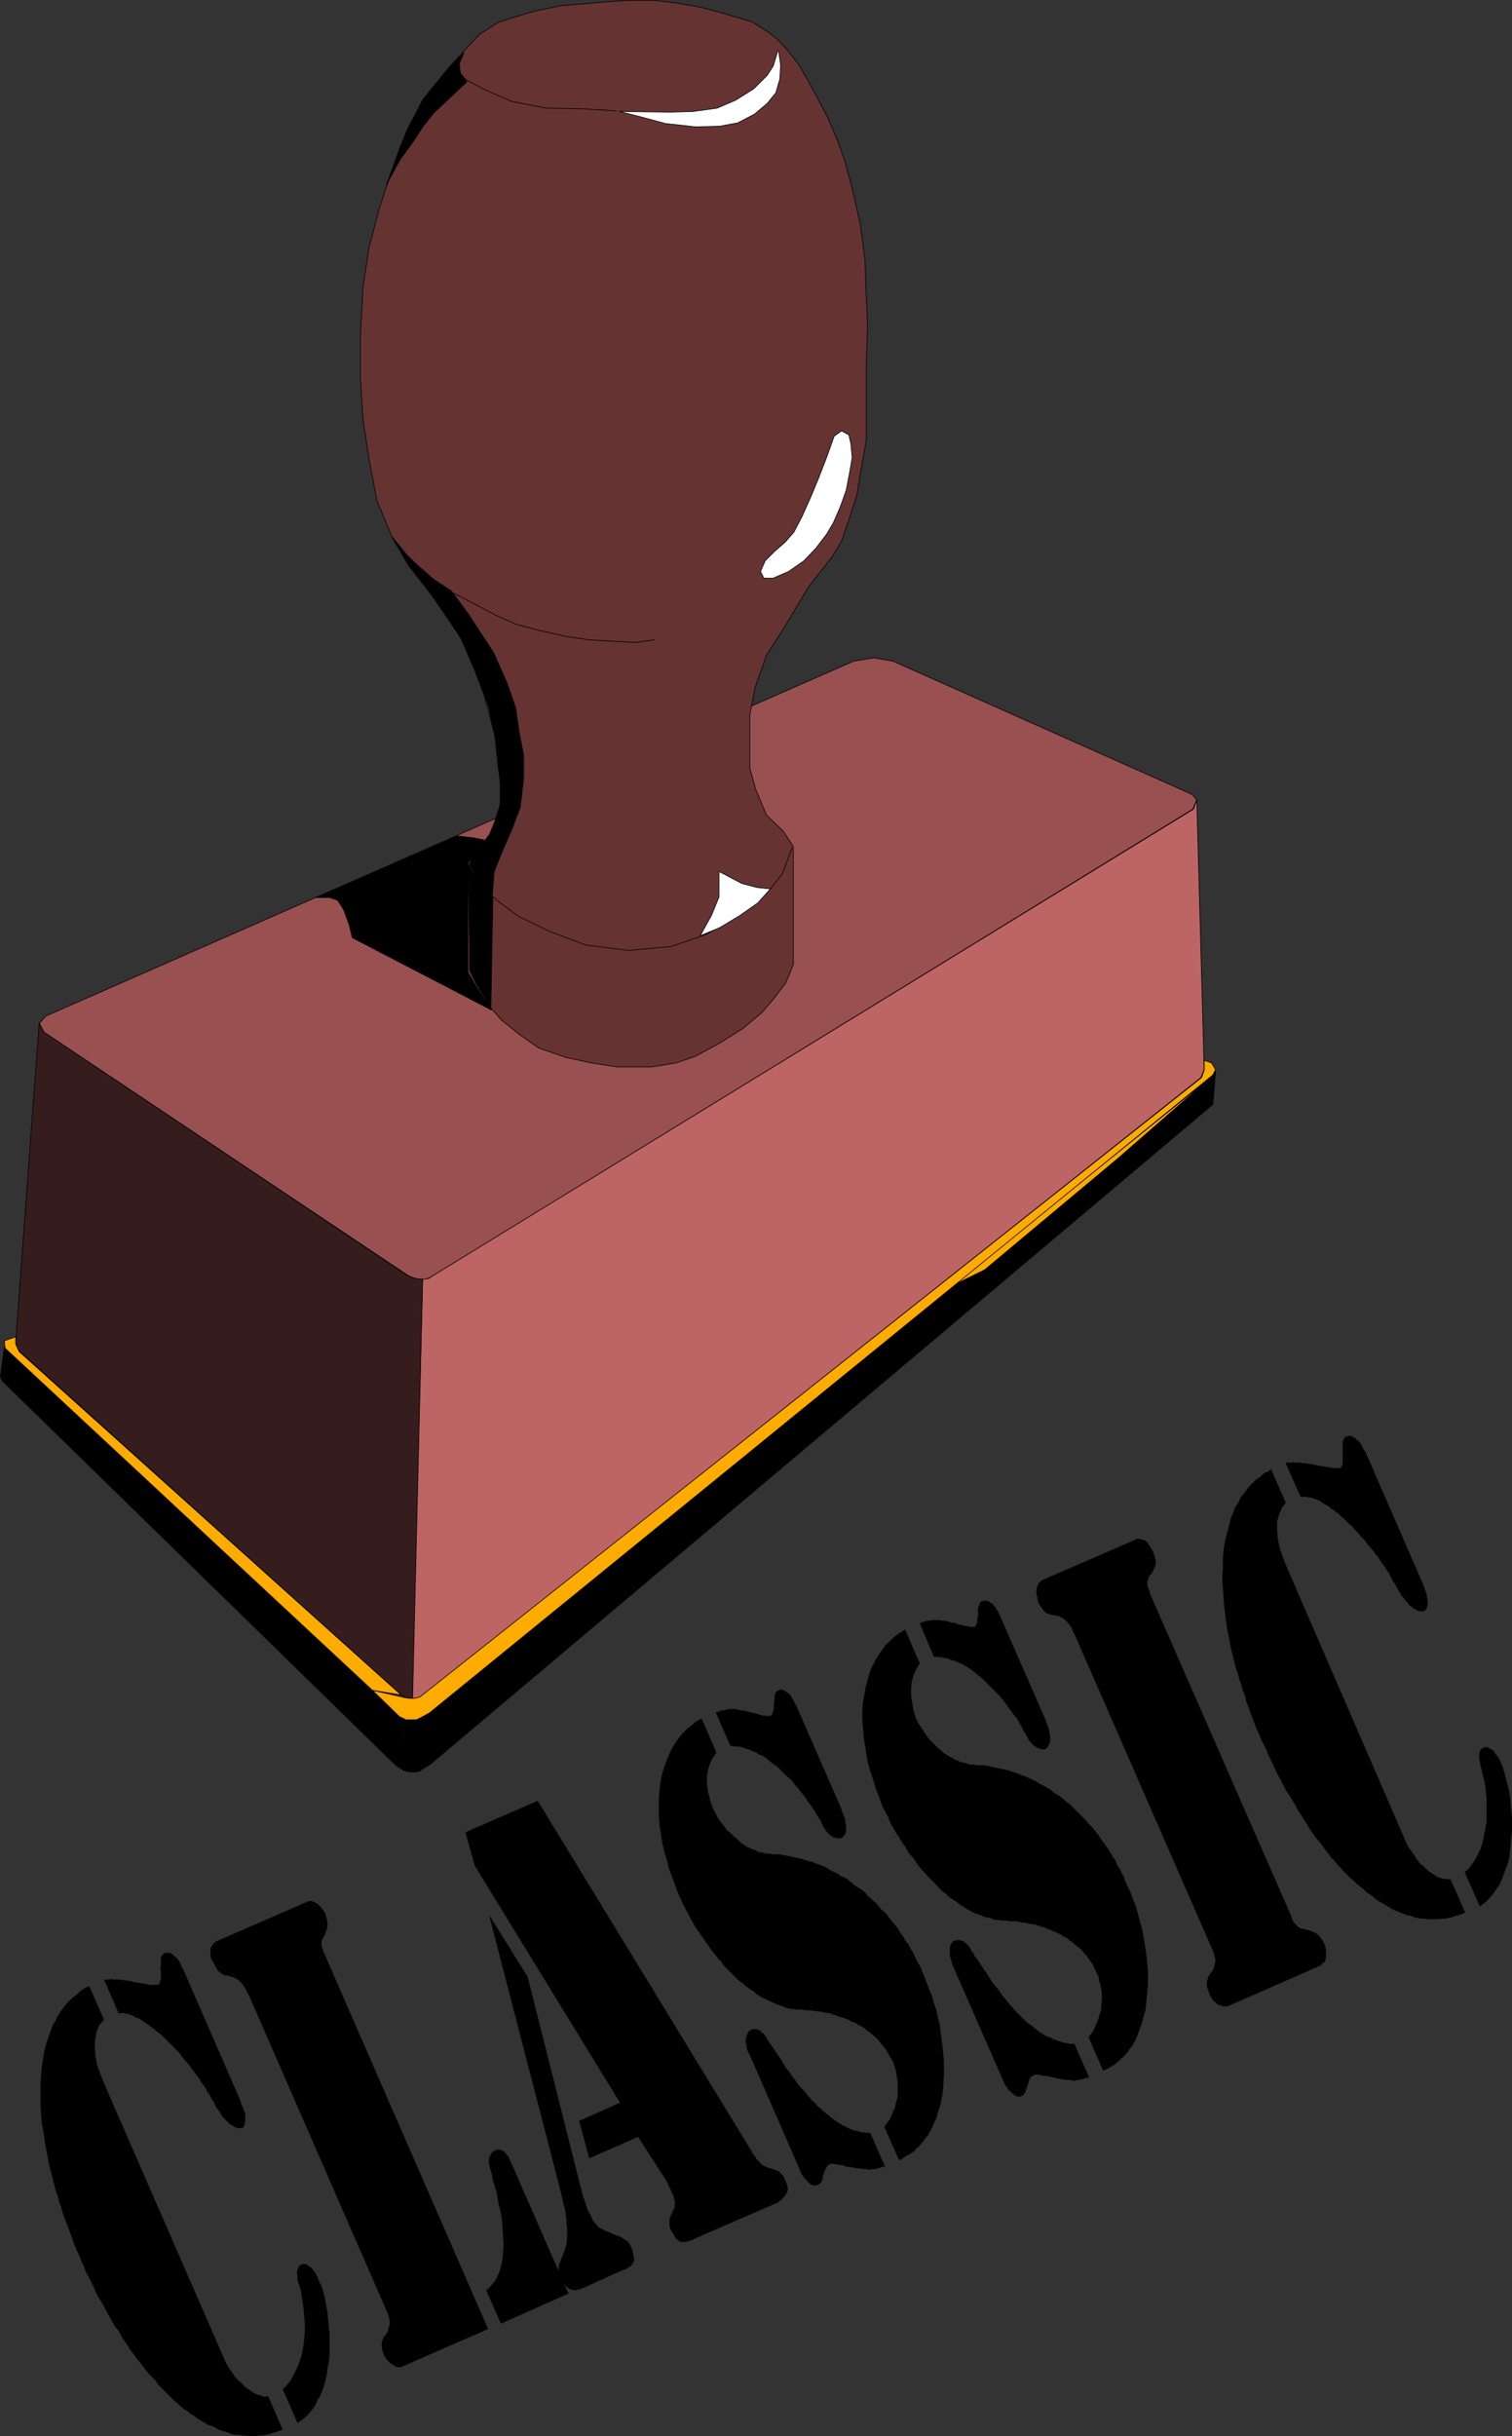
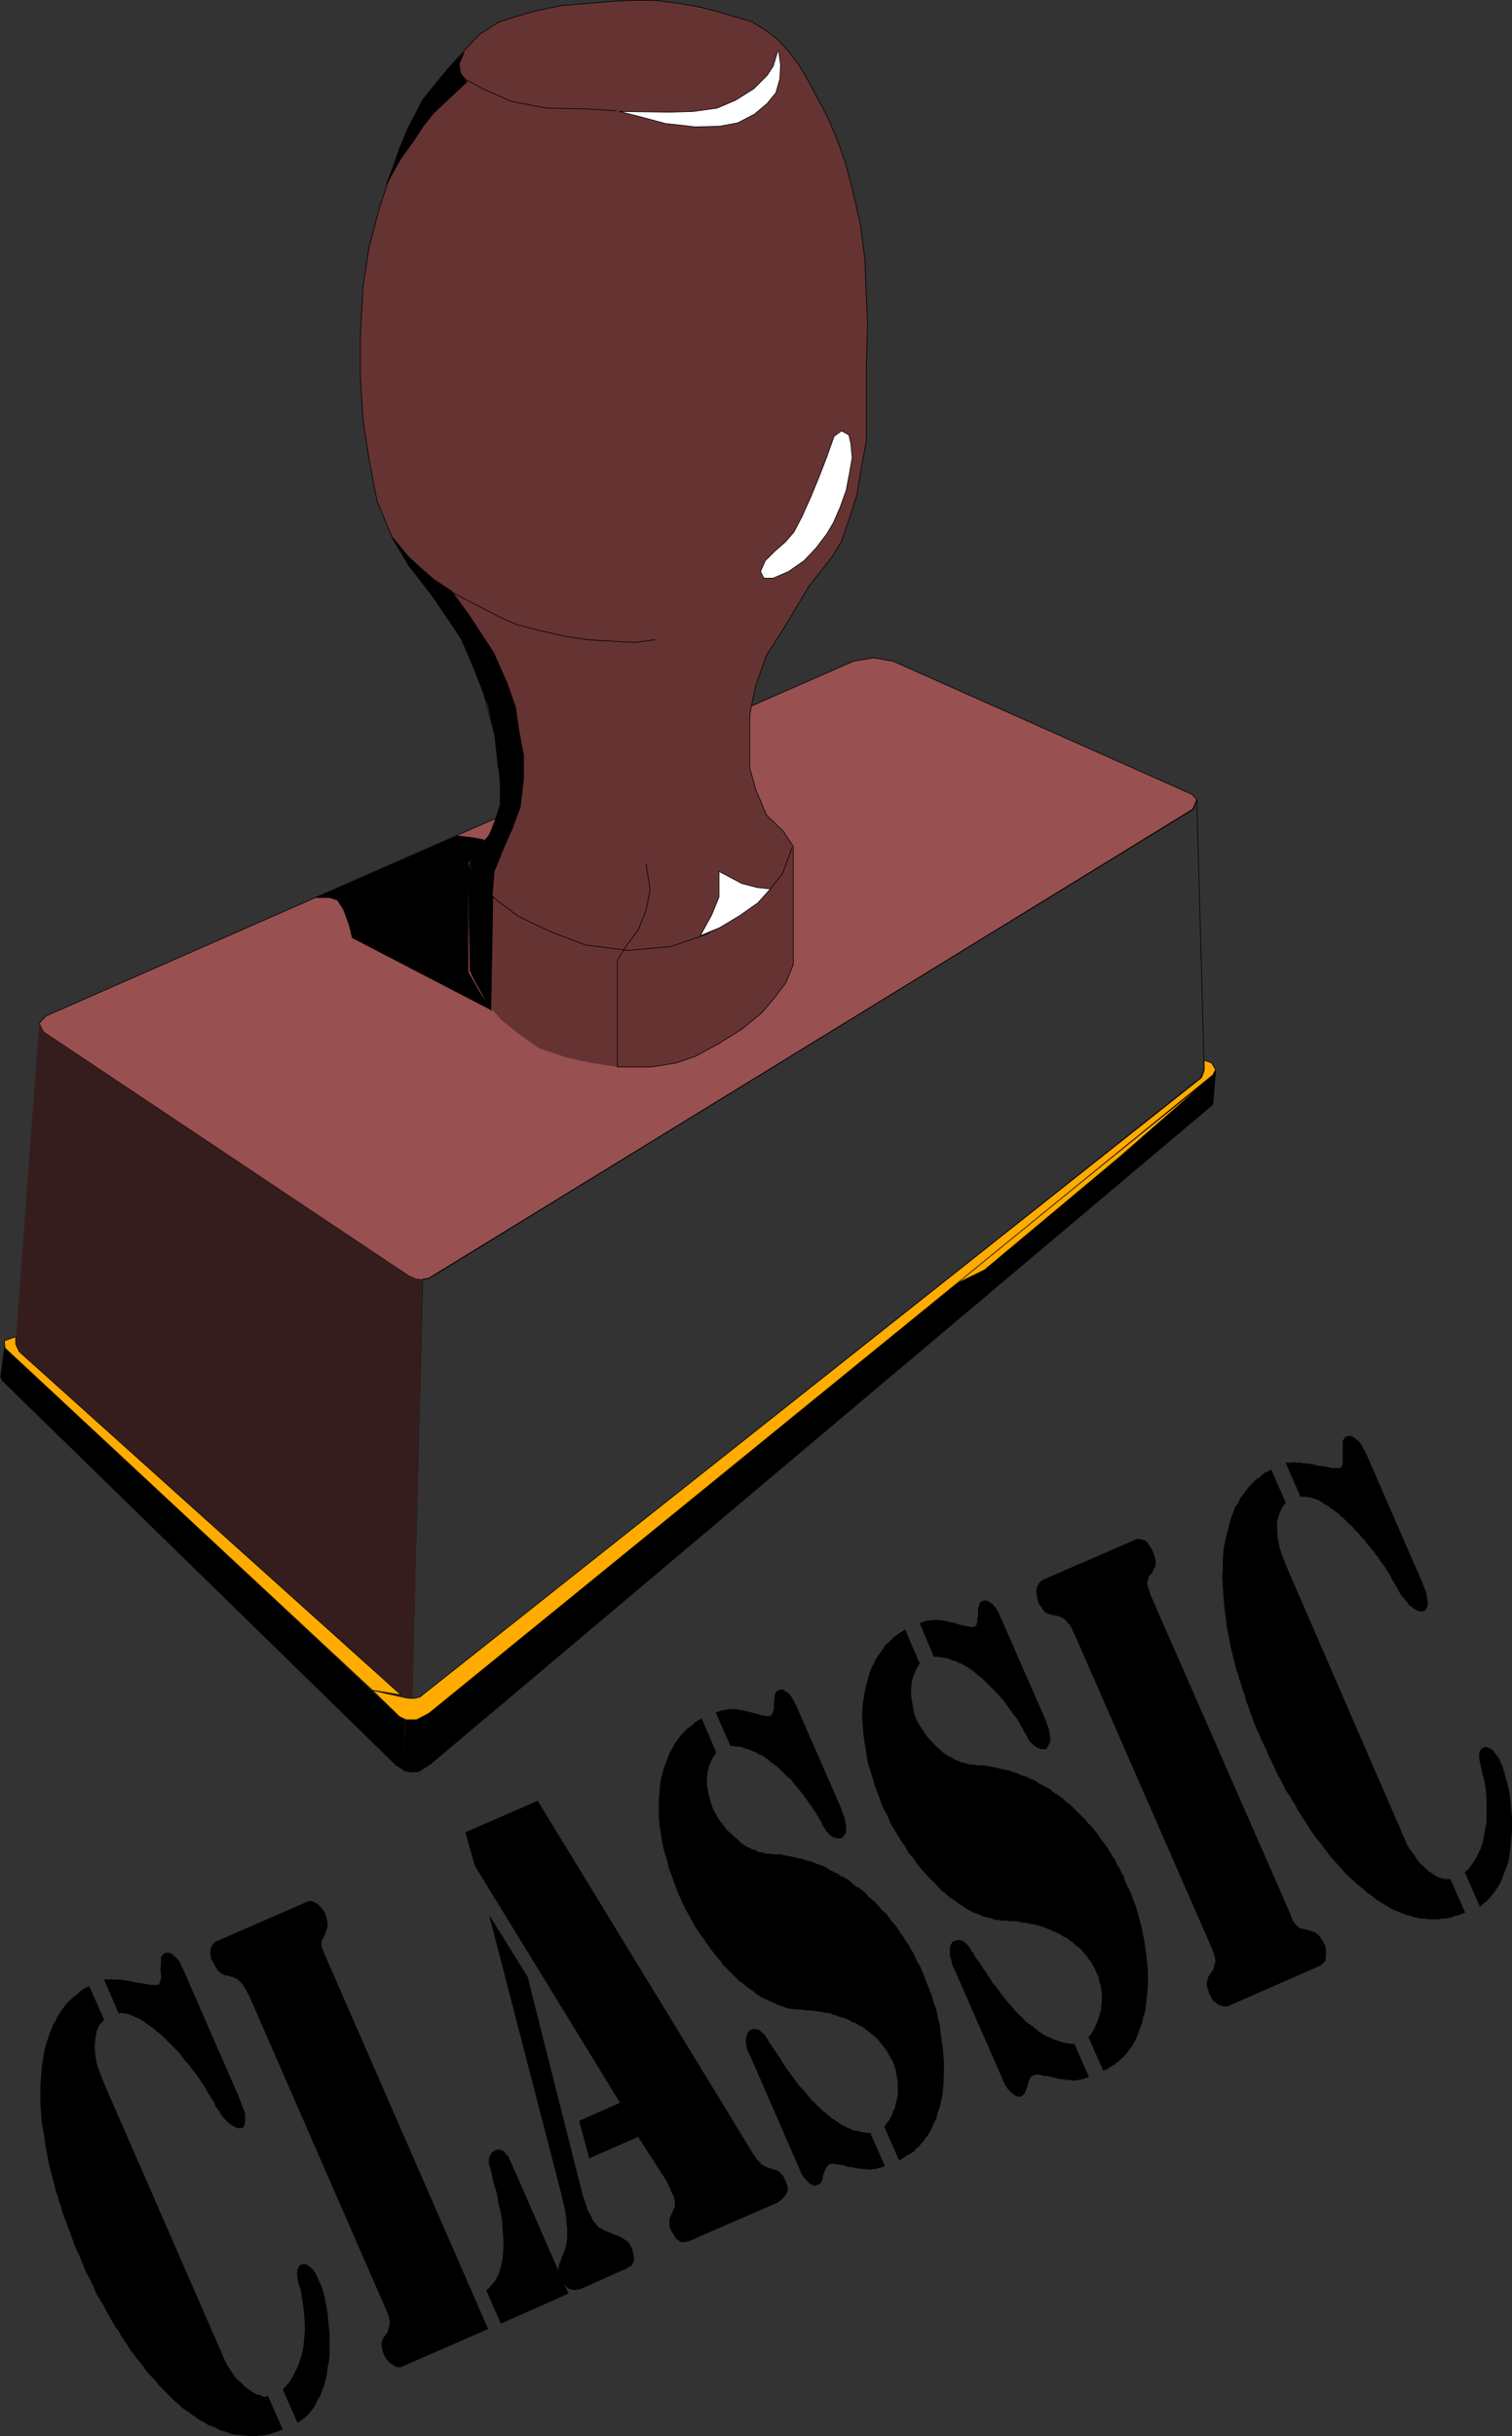
<svg xmlns="http://www.w3.org/2000/svg" xmlns:ns1="http://sodipodi.sourceforge.net/DTD/sodipodi-0.dtd" xmlns:ns2="http://www.inkscape.org/namespaces/inkscape" version="1.0" width="96.591mm" height="155.562mm" id="svg52" ns1:docname="Classic.wmf">
  <rect width="100%" height="100%" fill="#333333" stroke="none" />
  <ns1:namedview id="namedview52" pagecolor="#ffffff" bordercolor="#000000" borderopacity="0.25" ns2:showpageshadow="2" ns2:pageopacity="0.0" ns2:pagecheckerboard="0" ns2:deskcolor="#d1d1d1" ns2:document-units="mm" />
  <defs id="defs1">
    <pattern id="WMFhbasepattern" patternUnits="userSpaceOnUse" width="6" height="6" x="0" y="0" />
  </defs>
  <path style="fill:#995050;fill-opacity:1;fill-rule:evenodd;stroke:none" d="m 206.083,159.571 4.847,-0.808 4.686,0.808 72.222,32.157 1.131,1.293 -0.969,2.262 -183.382,112.629 -1.293,0.646 -1.293,0.323 -1.454,-0.162 -1.939,-0.808 -88.056,-58.819 -1.131,-2.101 1.616,-1.778 195.015,-85.643 z" id="path1" />
  <path style="fill:none;stroke:#000000;stroke-width:0.162px;stroke-linecap:round;stroke-linejoin:round;stroke-miterlimit:4;stroke-dasharray:none;stroke-opacity:1" d="m 206.083,159.571 4.847,-0.808 4.686,0.808 72.222,32.157 1.131,1.293 -0.969,2.262 -183.382,112.629 -1.293,0.646 -1.293,0.323 -1.454,-0.162 -1.939,-0.808 -88.056,-58.819 -1.131,-2.101 1.616,-1.778 195.015,-85.643 v 0" id="path2" />
  <path style="fill:#663333;fill-opacity:1;fill-rule:evenodd;stroke:none" d="m 120.289,185.264 -0.808,-7.756 -3.393,-12.766 -3.878,-9.211 -5.655,-8.888 -7.917,-10.18 -3.878,-6.625 -3.716,-8.888 -1.939,-10.18 -1.454,-9.534 -0.646,-10.342 v -9.534 l 0.646,-12.119 1.454,-9.534 2.424,-9.211 2.908,-8.888 3.878,-10.342 3.878,-7.272 5.978,-7.433 4.524,-5.009 3.07,-3.232 4.524,-2.909 3.393,-1.131 5.493,-1.616 6.301,-1.293 5.817,-0.485 5.493,-0.485 5.493,-0.323 h 5.655 l 5.332,0.646 5.655,0.97 4.362,1.131 4.362,1.293 3.878,1.131 3.393,2.101 2.747,2.101 2.424,2.585 2.747,3.555 2.1,3.555 2.1,3.878 2.908,5.494 2.424,5.817 1.777,5.009 1.616,6.14 1.939,8.564 1.131,8.564 0.323,8.888 0.323,6.625 -0.323,10.342 v 10.988 6.948 l -1.293,7.11 -0.969,5.979 -1.939,5.979 -1.777,5.171 -2.262,3.717 -2.262,2.909 -3.231,4.04 -6.301,10.503 -4.039,6.302 -2.747,7.756 -1.293,6.625 v 6.302 6.625 l 1.454,5.171 2.585,6.14 4.039,3.878 2.424,3.717 v 28.44 l -1.777,4.363 -3.07,4.04 -2.747,3.232 -4.686,3.878 -5.655,3.555 -5.655,3.07 -4.686,1.616 -5.978,0.97 h -8.24 l -6.301,-0.97 -5.978,-1.293 -6.624,-2.262 -4.847,-3.393 -4.201,-3.393 -3.878,-4.363 -2.585,-5.009 -1.293,-2.585 v -25.693 l 2.424,-3.878 2.585,-3.393 1.939,-4.848 0.969,-5.009 z" id="path3" />
-   <path style="fill:none;stroke:#000000;stroke-width:0.162px;stroke-linecap:round;stroke-linejoin:round;stroke-miterlimit:4;stroke-dasharray:none;stroke-opacity:1" d="m 120.289,185.264 -0.808,-7.756 -3.393,-12.766 -3.878,-9.211 -5.655,-8.888 -7.917,-10.18 -3.878,-6.625 -3.716,-8.888 -1.939,-10.18 -1.454,-9.534 -0.646,-10.342 v -9.534 l 0.646,-12.119 1.454,-9.534 2.424,-9.211 2.908,-8.888 3.878,-10.342 3.878,-7.272 5.978,-7.433 4.524,-5.009 3.07,-3.232 4.524,-2.909 3.393,-1.131 5.493,-1.616 6.301,-1.293 5.817,-0.485 5.493,-0.485 5.493,-0.323 h 5.655 l 5.332,0.646 5.655,0.97 4.362,1.131 4.362,1.293 3.878,1.131 3.393,2.101 2.747,2.101 2.424,2.585 2.747,3.555 2.1,3.555 2.1,3.878 2.908,5.494 2.424,5.817 1.777,5.009 1.616,6.14 1.939,8.564 1.131,8.564 0.323,8.888 0.323,6.625 -0.323,10.342 v 10.988 6.948 l -1.293,7.11 -0.969,5.979 -1.939,5.979 -1.777,5.171 -2.262,3.717 -2.262,2.909 -3.231,4.04 -6.301,10.503 -4.039,6.302 -2.747,7.756 -1.293,6.625 v 6.302 6.625 l 1.454,5.171 2.585,6.14 4.039,3.878 2.424,3.717 v 28.44 l -1.777,4.363 -3.07,4.04 -2.747,3.232 -4.686,3.878 -5.655,3.555 -5.655,3.07 -4.686,1.616 -5.978,0.97 h -8.24 l -6.301,-0.97 -5.978,-1.293 -6.624,-2.262 -4.847,-3.393 -4.201,-3.393 -3.878,-4.363 -2.585,-5.009 -1.293,-2.585 v -25.693 l 2.424,-3.878 2.585,-3.393 1.939,-4.848 0.969,-5.009 -0.969,-6.14 v 0" id="path4" />
-   <path style="fill:#bd6464;fill-opacity:1;fill-rule:evenodd;stroke:none" d="m 102.032,308.72 1.454,-0.162 0.969,-0.646 183.705,-112.629 0.808,-2.262 1.777,65.121 -0.808,1.939 -187.744,148.987 -1.293,0.808 -1.454,0.162 2.585,-101.156 v 0 z" id="path5" />
+   <path style="fill:none;stroke:#000000;stroke-width:0.162px;stroke-linecap:round;stroke-linejoin:round;stroke-miterlimit:4;stroke-dasharray:none;stroke-opacity:1" d="m 120.289,185.264 -0.808,-7.756 -3.393,-12.766 -3.878,-9.211 -5.655,-8.888 -7.917,-10.18 -3.878,-6.625 -3.716,-8.888 -1.939,-10.18 -1.454,-9.534 -0.646,-10.342 v -9.534 l 0.646,-12.119 1.454,-9.534 2.424,-9.211 2.908,-8.888 3.878,-10.342 3.878,-7.272 5.978,-7.433 4.524,-5.009 3.07,-3.232 4.524,-2.909 3.393,-1.131 5.493,-1.616 6.301,-1.293 5.817,-0.485 5.493,-0.485 5.493,-0.323 h 5.655 l 5.332,0.646 5.655,0.97 4.362,1.131 4.362,1.293 3.878,1.131 3.393,2.101 2.747,2.101 2.424,2.585 2.747,3.555 2.1,3.555 2.1,3.878 2.908,5.494 2.424,5.817 1.777,5.009 1.616,6.14 1.939,8.564 1.131,8.564 0.323,8.888 0.323,6.625 -0.323,10.342 v 10.988 6.948 l -1.293,7.11 -0.969,5.979 -1.939,5.979 -1.777,5.171 -2.262,3.717 -2.262,2.909 -3.231,4.04 -6.301,10.503 -4.039,6.302 -2.747,7.756 -1.293,6.625 v 6.302 6.625 l 1.454,5.171 2.585,6.14 4.039,3.878 2.424,3.717 v 28.44 l -1.777,4.363 -3.07,4.04 -2.747,3.232 -4.686,3.878 -5.655,3.555 -5.655,3.07 -4.686,1.616 -5.978,0.97 h -8.24 v -25.693 l 2.424,-3.878 2.585,-3.393 1.939,-4.848 0.969,-5.009 -0.969,-6.14 v 0" id="path4" />
  <path style="fill:none;stroke:#000000;stroke-width:0.162px;stroke-linecap:round;stroke-linejoin:round;stroke-miterlimit:4;stroke-dasharray:none;stroke-opacity:1" d="m 102.032,308.72 1.454,-0.162 0.969,-0.646 183.705,-112.629 0.808,-2.262 1.777,65.121 -0.808,1.939 -187.744,148.987 -1.293,0.808 -1.454,0.162 2.585,-101.156 v 0" id="path6" />
  <path style="fill:#361d1d;fill-opacity:1;fill-rule:evenodd;stroke:none" d="m 9.452,246.83 1.131,2.262 87.894,58.819 1.939,0.646 1.616,0.162 -2.424,101.156 -1.454,-0.162 -1.293,-0.646 -92.58,-83.381 -0.485,-1.778 5.655,-76.917 v 0 z" id="path7" />
-   <path style="fill:none;stroke:#000000;stroke-width:0.162px;stroke-linecap:round;stroke-linejoin:round;stroke-miterlimit:4;stroke-dasharray:none;stroke-opacity:1" d="m 9.452,246.83 1.131,2.262 87.894,58.819 1.939,0.646 1.616,0.162 -2.424,101.156 -1.454,-0.162 -1.293,-0.646 -92.58,-83.381 -0.485,-1.778 5.655,-76.917 v 0" id="path8" />
  <path style="fill:#000000;fill-opacity:1;fill-rule:evenodd;stroke:none" d="m 97.508,427.328 0.323,-12.443 -1.131,-0.323 -95.65,-89.521 -0.969,7.272 0.485,0.97 95.165,92.915 1.131,0.646 0.646,0.485 z" id="path9" />
-   <path style="fill:none;stroke:#000000;stroke-width:0.162px;stroke-linecap:round;stroke-linejoin:round;stroke-miterlimit:4;stroke-dasharray:none;stroke-opacity:1" d="m 97.508,427.328 0.323,-12.443 -1.131,-0.323 -95.65,-89.521 -0.969,7.272 0.485,0.97 95.165,92.915 1.131,0.646 0.646,0.485 v 0" id="path10" />
  <path style="fill:#000000;fill-opacity:1;fill-rule:evenodd;stroke:none" d="m 97.508,427.328 1.454,0.323 h 1.131 l 1.131,-0.162 0.969,-0.646 1.777,-1.131 188.875,-159.167 0.646,-8.08 -0.646,0.808 -189.36,154.158 -1.777,1.131 -0.969,0.323 -1.131,0.162 -1.616,-0.162 -0.485,12.443 z" id="path11" />
  <path style="fill:none;stroke:#000000;stroke-width:0.162px;stroke-linecap:round;stroke-linejoin:round;stroke-miterlimit:4;stroke-dasharray:none;stroke-opacity:1" d="m 97.508,427.328 1.454,0.323 h 1.131 l 1.131,-0.162 0.969,-0.646 1.777,-1.131 188.875,-159.167 0.646,-8.08 -0.646,0.808 -189.36,154.158 -1.777,1.131 -0.969,0.323 -1.131,0.162 -1.616,-0.162 -0.485,12.443 v 0" id="path12" />
  <path style="fill:#ffab00;fill-opacity:1;fill-rule:evenodd;stroke:none" d="m 230.157,310.174 61.558,-49.608 -21.489,18.745 -32.476,27.147 z" id="path13" />
  <path style="fill:none;stroke:#000000;stroke-width:0.162px;stroke-linecap:round;stroke-linejoin:round;stroke-miterlimit:4;stroke-dasharray:none;stroke-opacity:1" d="m 230.157,310.174 61.558,-49.608 -21.489,18.745 -32.476,27.147 -7.594,3.717 v 0" id="path14" />
  <path style="fill:#ffab00;fill-opacity:1;fill-rule:evenodd;stroke:none" d="m 292.523,256.526 0.969,1.616 -0.646,1.293 -189.199,153.996 -2.1,1.131 -0.969,0.485 h -0.969 -1.616 l -1.616,-0.808 -6.463,-6.302 7.917,1.778 1.131,0.162 h 1.131 l 1.293,-0.323 188.714,-149.472 0.646,-1.778 v -2.424 z" id="path15" />
  <path style="fill:none;stroke:#000000;stroke-width:0.162px;stroke-linecap:round;stroke-linejoin:round;stroke-miterlimit:4;stroke-dasharray:none;stroke-opacity:1" d="m 292.523,256.526 0.969,1.616 -0.646,1.293 -189.199,153.996 -2.1,1.131 -0.969,0.485 h -0.969 -1.616 l -1.616,-0.808 -6.463,-6.302 7.917,1.778 1.131,0.162 h 1.131 l 1.293,-0.323 188.714,-149.472 0.646,-1.778 v -2.424 l 1.777,0.646 v 0" id="path16" />
  <path style="fill:#ffab00;fill-opacity:1;fill-rule:evenodd;stroke:none" d="M 89.914,407.937 1.212,325.364 1.05,323.586 3.797,322.617 v 1.778 l 0.808,1.778 92.257,82.896 -6.948,-1.131 z" id="path17" />
  <path style="fill:none;stroke:#000000;stroke-width:0.162px;stroke-linecap:round;stroke-linejoin:round;stroke-miterlimit:4;stroke-dasharray:none;stroke-opacity:1" d="M 89.914,407.937 1.212,325.364 1.05,323.586 3.797,322.617 v 1.778 l 0.808,1.778 92.257,82.896 -6.948,-1.131 v 0" id="path18" />
  <path style="fill:#ffffff;fill-opacity:1;fill-rule:evenodd;stroke:none" d="m 187.825,12.2 -1.131,3.717 -1.454,2.262 -3.231,3.232 -4.362,2.747 -4.524,1.939 -5.817,0.808 -5.493,0.162 -12.279,-0.162 4.524,1.131 6.624,1.778 7.271,0.808 5.817,-0.162 4.362,-0.808 4.039,-2.101 3.07,-2.585 2.1,-2.585 0.969,-3.393 0.162,-3.393 -0.485,-3.393 v 0 z" id="path19" />
  <path style="fill:none;stroke:#000000;stroke-width:0.162px;stroke-linecap:round;stroke-linejoin:round;stroke-miterlimit:4;stroke-dasharray:none;stroke-opacity:1" d="m 187.825,12.2 -1.131,3.717 -1.454,2.262 -3.231,3.232 -4.362,2.747 -4.524,1.939 -5.817,0.808 -5.493,0.162 -12.279,-0.162 4.524,1.131 6.624,1.778 7.271,0.808 5.817,-0.162 4.362,-0.808 4.039,-2.101 3.07,-2.585 2.1,-2.585 0.969,-3.393 0.162,-3.393 -0.485,-3.393 v 0" id="path20" />
  <path style="fill:none;stroke:#000000;stroke-width:0.162px;stroke-linecap:round;stroke-linejoin:round;stroke-miterlimit:4;stroke-dasharray:none;stroke-opacity:1" d="m 148.725,26.743 -7.917,-0.485 -8.886,-0.162 -8.402,-1.616 -6.624,-2.909 -4.524,-2.424 -1.293,-1.616 -0.162,-2.262 0.808,-2.262" id="path21" />
  <path style="fill:#ffffff;fill-opacity:1;fill-rule:evenodd;stroke:none" d="m 203.174,103.984 -1.777,1.293 -1.777,5.009 -1.939,5.009 -1.939,4.686 -2.1,4.686 -1.939,3.717 -2.1,2.424 -2.585,2.262 -2.262,2.262 -1.131,2.585 0.808,1.616 h 2.262 l 3.716,-1.616 3.716,-2.585 2.908,-3.07 2.585,-3.393 1.616,-2.747 1.616,-3.717 1.454,-4.04 0.808,-4.201 0.646,-3.717 -0.323,-3.393 -0.485,-2.101 z" id="path22" />
  <path style="fill:none;stroke:#000000;stroke-width:0.162px;stroke-linecap:round;stroke-linejoin:round;stroke-miterlimit:4;stroke-dasharray:none;stroke-opacity:1" d="m 203.174,103.984 -1.777,1.293 -1.777,5.009 -1.939,5.009 -1.939,4.686 -2.1,4.686 -1.939,3.717 -2.1,2.424 -2.585,2.262 -2.262,2.262 -1.131,2.585 0.808,1.616 h 2.262 l 3.716,-1.616 3.716,-2.585 2.908,-3.07 2.585,-3.393 1.616,-2.747 1.616,-3.717 1.454,-4.04 0.808,-4.201 0.646,-3.717 -0.323,-3.393 -0.485,-2.101 -1.777,-0.97 v 0" id="path23" />
  <path style="fill:none;stroke:#000000;stroke-width:0.162px;stroke-linecap:round;stroke-linejoin:round;stroke-miterlimit:4;stroke-dasharray:none;stroke-opacity:1" d="m 158.096,154.4 -4.686,0.646 -6.14,-0.323 -5.17,-0.323 -5.493,-0.808 -6.463,-1.454 -5.493,-1.454 -4.362,-1.939 -4.362,-2.262 -6.463,-3.393" id="path24" />
  <path style="fill:none;stroke:#000000;stroke-width:0.162px;stroke-linecap:round;stroke-linejoin:round;stroke-miterlimit:4;stroke-dasharray:none;stroke-opacity:1" d="m 113.018,208.533 3.231,5.171 3.716,3.555 5.17,3.878 7.755,3.717 8.563,3.232 10.34,1.293 10.34,-0.97 8.402,-2.909 6.948,-3.878 5.009,-3.555 3.393,-3.393 3.07,-3.878 2.262,-6.14" id="path25" />
  <path style="fill:#ffffff;fill-opacity:1;fill-rule:evenodd;stroke:none" d="m 185.886,214.512 -3.07,-0.323 -3.716,-0.97 -5.493,-2.909 v 6.14 l -1.777,4.363 -2.747,5.009 4.686,-1.939 4.847,-2.909 4.362,-3.07 2.908,-3.232 v 0 z" id="path26" />
  <path style="fill:none;stroke:#000000;stroke-width:0.162px;stroke-linecap:round;stroke-linejoin:round;stroke-miterlimit:4;stroke-dasharray:none;stroke-opacity:1" d="m 185.886,214.512 -3.07,-0.323 -3.716,-0.97 -5.493,-2.909 v 6.14 l -1.777,4.363 -2.747,5.009 4.686,-1.939 4.847,-2.909 4.362,-3.07 2.908,-3.232 v 0" id="path27" />
  <path style="fill:#000000;fill-opacity:1;fill-rule:evenodd;stroke:none" d="m 123.682,199.969 -2.262,5.171 -2.1,5.171 -0.485,5.979 -2.747,-2.585 -2.747,-5.171 1.293,-2.585 3.555,-4.525 1.293,-3.232 1.293,-4.04 v -5.009 l -0.485,-5.333 -0.808,-6.302 -1.616,-7.272 -3.231,-8.403 -3.393,-7.918 -7.917,-11.635 -4.686,-5.979 -3.878,-6.625 3.716,4.525 2.585,2.424 3.716,3.232 4.201,2.747 4.039,5.494 6.14,9.372 3.231,7.272 2.1,5.979 0.808,5.656 1.131,5.979 v 5.494 l -0.808,6.948 -1.939,5.171 z" id="path28" />
  <path style="fill:none;stroke:#000000;stroke-width:0.162px;stroke-linecap:round;stroke-linejoin:round;stroke-miterlimit:4;stroke-dasharray:none;stroke-opacity:1" d="m 123.682,199.969 -2.262,5.171 -2.1,5.171 -0.485,5.979 -2.747,-2.585 -2.747,-5.171 1.293,-2.585 3.555,-4.525 1.293,-3.232 1.293,-4.04 v -5.009 l -0.485,-5.333 -0.808,-6.302 -1.616,-7.272 -3.231,-8.403 -3.393,-7.918 -7.917,-11.635 -4.686,-5.979 -3.878,-6.625 3.716,4.525 2.585,2.424 3.716,3.232 4.201,2.747 4.039,5.494 6.14,9.372 3.231,7.272 2.1,5.979 0.808,5.656 1.131,5.979 v 5.494 l -0.808,6.948 -1.939,5.171 v 0" id="path29" />
  <path style="fill:#000000;fill-opacity:1;fill-rule:evenodd;stroke:none" d="m 110.433,201.746 4.039,0.485 2.424,0.485 -1.777,2.909 -2.1,2.747 v 26.178 l 2.908,5.171 2.747,4.04 -33.607,-17.452 -0.808,-3.232 -1.293,-3.555 -1.454,-2.262 -1.939,-0.646 h -3.231 z" id="path30" />
  <path style="fill:none;stroke:#000000;stroke-width:0.162px;stroke-linecap:round;stroke-linejoin:round;stroke-miterlimit:4;stroke-dasharray:none;stroke-opacity:1" d="m 110.433,201.746 4.039,0.485 2.424,0.485 -1.777,2.909 -2.1,2.747 v 26.178 l 2.908,5.171 2.747,4.04 -33.607,-17.452 -0.808,-3.232 -1.293,-3.555 -1.454,-2.262 -1.939,-0.646 H 76.342 L 110.433,201.746 v 0" id="path31" />
  <path style="fill:#000000;fill-opacity:1;fill-rule:evenodd;stroke:none" d="m 113.503,234.226 0.969,2.101 1.939,3.393 2.1,4.04 0.485,-27.309 -2.908,-2.747 -3.07,-4.848 z" id="path32" />
  <path style="fill:none;stroke:#000000;stroke-width:0.162px;stroke-linecap:round;stroke-linejoin:round;stroke-miterlimit:4;stroke-dasharray:none;stroke-opacity:1" d="m 113.503,234.226 0.969,2.101 1.939,3.393 2.1,4.04 0.485,-27.309 -2.908,-2.747 -3.07,-4.848 0.485,25.37 v 0" id="path33" />
  <path style="fill:#000000;fill-opacity:1;fill-rule:evenodd;stroke:none" d="m 104.455,21.088 -2.424,3.07 -2.908,5.656 -2.585,5.817 -1.616,4.686 -1.616,4.201 3.393,-6.14 3.07,-4.201 2.424,-3.717 2.585,-3.232 2.585,-2.424 3.07,-2.909 2.262,-2.101 -1.454,-1.939 -0.485,-2.262 1.293,-2.909 -3.716,3.717 z" id="path34" />
  <path style="fill:none;stroke:#000000;stroke-width:0.162px;stroke-linecap:round;stroke-linejoin:round;stroke-miterlimit:4;stroke-dasharray:none;stroke-opacity:1" d="m 104.455,21.088 -2.424,3.07 -2.908,5.656 -2.585,5.817 -1.616,4.686 -1.616,4.201 3.393,-6.14 3.07,-4.201 2.424,-3.717 2.585,-3.232 2.585,-2.424 3.07,-2.909 2.262,-2.101 -1.454,-1.939 -0.485,-2.262 1.293,-2.909 -3.716,3.717 -3.878,4.686 v 0" id="path35" />
  <path style="fill:#000000;fill-opacity:1;fill-rule:evenodd;stroke:none" d="m 353.596,451.89 0.969,-0.808 0.808,-1.131 0.808,-1.131 0.646,-1.293 0.646,-1.293 0.485,-1.454 0.323,-1.616 0.323,-1.778 0.323,-1.616 v -1.939 -1.778 -1.939 l -0.162,-1.939 -0.323,-2.101 -0.485,-1.939 -0.485,-2.101 -0.162,-0.808 -0.162,-0.808 v -0.646 -0.485 l 0.162,-0.646 0.162,-0.323 0.323,-0.323 0.323,-0.162 0.323,-0.162 h 0.323 0.162 0.323 l 0.162,0.162 0.323,0.162 0.323,0.162 0.323,0.162 0.323,0.323 0.162,0.323 0.323,0.485 0.323,0.323 0.323,0.485 0.323,0.485 0.162,0.646 0.323,0.485 v 0.323 l 0.162,0.162 0.162,0.323 v 0.323 l 0.162,0.485 0.162,0.323 v 0.162 0.162 l 0.485,1.778 0.485,1.778 0.323,1.778 0.162,1.778 0.162,1.616 0.162,1.778 v 1.616 1.616 l -0.162,1.778 -0.162,1.616 -0.162,1.454 -0.162,1.454 -0.323,1.454 -0.485,1.293 -0.485,1.293 -0.485,1.293 -0.485,1.131 -0.646,0.97 -0.646,0.97 -0.646,0.808 -0.646,0.808 -0.646,0.646 -0.808,0.646 -0.808,0.646 -3.555,-8.08 v 0 z" id="path36" />
  <path style="fill:#000000;fill-opacity:1;fill-rule:evenodd;stroke:none" d="m 306.902,354.612 3.555,8.08 -0.969,1.293 -0.646,1.454 -0.485,1.778 v 1.939 l 0.162,2.262 0.485,2.262 0.969,2.747 1.131,2.747 28.113,64.798 0.485,1.131 0.646,1.131 0.646,0.808 0.646,0.97 0.646,0.97 0.646,0.808 0.808,0.646 0.808,0.808 0.808,0.646 0.808,0.485 0.646,0.485 0.808,0.323 0.646,0.162 0.646,0.162 h 0.646 0.646 l 3.555,8.08 -0.808,0.323 -0.808,0.323 -0.808,0.162 -0.808,0.323 -0.808,0.162 -0.808,0.162 h -0.808 l -0.808,0.162 h -0.808 -0.969 -0.646 l -0.808,-0.162 h -0.969 l -0.808,-0.162 -0.808,-0.162 -0.808,-0.323 -0.808,-0.162 -0.969,-0.323 -0.808,-0.323 -0.646,-0.323 -0.969,-0.323 -0.808,-0.485 -0.808,-0.485 -0.808,-0.485 -0.808,-0.485 -0.808,-0.485 -0.808,-0.646 -0.808,-0.646 -0.808,-0.485 -0.808,-0.808 -0.808,-0.646 -0.808,-0.646 -0.808,-0.808 -0.808,-0.646 -0.808,-0.808 -0.808,-0.808 -0.646,-0.808 -0.808,-0.808 -0.808,-0.97 -0.808,-0.808 -0.646,-0.97 -0.808,-0.97 -0.646,-0.97 -0.808,-0.97 -0.808,-0.97 -0.646,-0.97 -0.808,-1.131 -0.646,-1.131 -0.646,-0.97 -0.808,-1.293 -0.646,-0.97 -0.646,-1.293 -0.646,-0.97 -0.646,-1.131 -0.808,-1.131 -0.646,-1.293 -0.646,-1.293 -0.646,-1.131 -0.646,-1.293 -0.485,-1.131 -0.646,-1.293 -0.646,-1.293 -0.485,-1.293 -0.646,-1.293 -0.646,-1.293 -0.485,-1.293 -0.646,-1.293 -0.485,-1.293 -0.485,-1.293 -0.485,-1.293 -0.485,-1.454 -0.485,-1.131 -0.323,-1.454 -0.485,-1.131 -0.323,-1.293 -0.485,-1.293 -0.323,-1.293 -0.485,-1.293 -0.323,-1.293 -0.323,-1.293 -0.646,-2.585 -0.485,-2.585 -0.485,-2.424 -0.323,-2.585 -0.323,-2.424 -0.162,-2.262 -0.162,-2.424 -0.162,-2.262 0.162,-2.262 v -2.262 l 0.162,-2.101 0.323,-1.939 0.485,-2.101 0.485,-1.778 0.485,-1.939 0.646,-1.616 0.323,-0.97 0.485,-0.646 0.485,-0.808 0.323,-0.808 0.646,-0.808 0.485,-0.646 0.485,-0.646 0.485,-0.646 0.646,-0.646 0.646,-0.646 0.485,-0.485 0.808,-0.485 0.646,-0.646 0.646,-0.485 0.808,-0.323 z" id="path37" />
  <path style="fill:#000000;fill-opacity:1;fill-rule:evenodd;stroke:none" d="m 310.457,352.996 h 0.323 0.485 0.323 0.323 l 0.485,-0.162 0.323,0.162 h 0.485 0.485 0.485 l 0.485,0.162 h 0.485 0.485 l 0.485,0.162 h 0.646 l 0.485,0.162 0.646,0.162 1.131,0.162 0.969,0.162 0.969,0.162 0.646,0.162 h 0.646 0.646 0.485 0.323 l 0.162,-0.323 0.162,-0.323 0.162,-0.323 v -0.485 -0.323 -0.646 -0.646 -0.808 -0.808 -0.646 -0.646 -0.485 l 0.162,-0.323 0.162,-0.323 0.323,-0.323 0.162,-0.162 h 0.323 l 0.323,-0.162 h 0.323 0.323 l 0.162,0.162 0.323,0.162 0.323,0.162 0.162,0.162 0.323,0.323 0.323,0.162 0.323,0.323 0.323,0.485 0.323,0.485 0.162,0.485 0.323,0.485 0.323,0.485 13.733,31.51 0.485,1.293 0.485,1.293 0.162,0.97 0.162,0.97 v 0.808 l -0.162,0.646 -0.323,0.646 -0.485,0.323 h -0.323 -0.323 -0.323 l -0.485,-0.162 -0.323,-0.162 -0.323,-0.162 -0.485,-0.323 -0.323,-0.323 -0.646,-0.323 -0.323,-0.646 -0.485,-0.485 -0.485,-0.646 -0.485,-0.485 -0.485,-0.808 -0.323,-0.646 -0.485,-0.808 -0.323,-0.646 -0.485,-0.646 -0.323,-0.646 -0.323,-0.646 -0.323,-0.646 -0.485,-0.646 -0.323,-0.646 -0.485,-0.646 -0.485,-0.646 -0.485,-0.646 -0.323,-0.646 -0.646,-0.646 -0.323,-0.646 -0.646,-0.646 -0.485,-0.646 -0.485,-0.485 -0.485,-0.808 -0.646,-0.646 -0.485,-0.485 -0.485,-0.646 -0.646,-0.646 -0.485,-0.485 -0.485,-0.646 -0.646,-0.485 -0.485,-0.485 -0.485,-0.485 -0.646,-0.646 -0.485,-0.323 -0.485,-0.646 -0.646,-0.323 -0.485,-0.485 -0.646,-0.323 -0.485,-0.485 -0.485,-0.323 -0.646,-0.323 -0.485,-0.323 -0.485,-0.323 -0.485,-0.323 -0.485,-0.162 -0.485,-0.162 -0.485,-0.162 -0.485,-0.162 h -0.485 l -0.323,-0.162 h -0.485 -0.323 -0.323 -0.485 l -3.555,-8.08 v 0 z" id="path38" />
  <path style="fill:#000000;fill-opacity:1;fill-rule:evenodd;stroke:none" d="m 292.846,470.796 -33.283,-76.109 -0.323,-0.646 -0.323,-0.646 -0.162,-0.485 -0.323,-0.485 -0.323,-0.485 -0.323,-0.323 -0.323,-0.323 -0.162,-0.323 -0.323,-0.162 -0.162,-0.162 -0.323,-0.162 -0.323,-0.162 -0.323,-0.162 -0.323,-0.162 h -0.323 l -0.323,-0.162 h -0.323 -0.323 l -0.323,-0.162 h -0.323 l -0.323,-0.162 h -0.162 l -0.162,-0.162 h -0.323 l -0.162,-0.162 -0.162,-0.162 -0.162,-0.162 -0.323,-0.323 -0.162,-0.323 -0.162,-0.323 -0.323,-0.323 -0.323,-0.485 -0.323,-0.97 -0.162,-0.97 -0.162,-0.97 0.162,-0.808 v -0.323 l 0.162,-0.323 0.162,-0.323 0.162,-0.323 0.162,-0.162 0.323,-0.323 0.162,-0.162 0.323,-0.162 21.974,-9.534 0.646,-0.323 h 0.646 l 0.646,0.162 0.646,0.162 0.646,0.485 0.485,0.808 0.485,0.646 0.485,0.97 0.323,0.97 0.162,0.646 0.162,0.808 -0.162,0.485 v 0.485 l -0.323,0.485 -0.162,0.485 -0.323,0.646 -0.485,0.485 -0.323,0.485 -0.162,0.646 -0.162,0.485 v 0.646 l 0.162,0.646 0.323,0.97 0.323,0.97 33.93,77.402 0.162,0.646 0.323,0.646 0.323,0.485 0.323,0.323 0.323,0.323 0.323,0.323 0.323,0.162 0.323,0.162 h 0.323 l 0.485,0.162 h 0.162 l 0.485,0.162 h 0.323 l 0.323,0.162 0.485,0.162 0.323,0.162 h 0.323 l 0.323,0.323 0.323,0.162 0.323,0.323 0.323,0.323 0.323,0.485 0.323,0.485 0.323,0.646 0.323,0.646 0.162,0.97 v 0.808 0.808 0.323 l -0.162,0.323 v 0.323 l -0.162,0.323 -0.323,0.162 -0.162,0.162 -0.323,0.323 -0.162,0.162 -22.458,9.857 h -0.323 -0.323 -0.162 -0.323 l -0.323,-0.162 h -0.323 l -0.323,-0.162 -0.323,-0.162 -0.323,-0.323 -0.162,-0.162 -0.323,-0.162 -0.323,-0.323 -0.162,-0.323 -0.323,-0.485 -0.162,-0.323 -0.162,-0.323 -0.323,-0.97 -0.323,-0.808 v -0.808 -0.485 l 0.162,-0.485 0.162,-0.646 0.323,-0.485 0.323,-0.485 0.485,-0.646 0.162,-0.485 0.162,-0.646 0.162,-0.485 0.162,-0.646 -0.162,-0.646 -0.162,-0.808 -0.323,-0.97 z" id="path39" />
  <path style="fill:#000000;fill-opacity:1;fill-rule:evenodd;stroke:none" d="m 218.524,393.232 3.555,8.241 -0.808,1.293 -0.646,1.454 -0.485,1.616 -0.162,1.616 v 1.778 l 0.323,1.939 0.323,1.939 0.646,1.939 0.646,1.131 0.646,0.97 0.646,0.97 0.646,0.97 0.808,0.97 0.808,0.808 0.808,0.808 0.969,0.808 0.485,0.485 0.485,0.323 0.485,0.323 0.485,0.323 0.485,0.162 0.485,0.323 0.485,0.323 0.485,0.162 0.485,0.162 0.646,0.323 h 0.485 l 0.485,0.162 0.485,0.162 0.485,0.162 h 0.485 0.485 l 0.808,0.162 h 0.808 0.808 l 0.808,0.162 0.808,0.162 0.808,0.162 0.808,0.162 0.646,0.162 0.808,0.162 0.808,0.162 0.646,0.162 0.808,0.323 0.646,0.162 0.808,0.323 0.646,0.323 0.808,0.162 0.646,0.323 0.646,0.323 0.808,0.323 0.646,0.323 0.646,0.485 0.646,0.323 0.646,0.323 0.808,0.485 0.646,0.323 0.485,0.485 0.646,0.485 0.646,0.323 0.646,0.485 0.646,0.485 0.485,0.485 0.646,0.485 0.646,0.485 0.485,0.485 0.646,0.646 0.485,0.485 0.485,0.485 0.646,0.646 0.485,0.485 0.485,0.485 0.485,0.646 0.646,0.646 0.485,0.485 0.485,0.646 0.485,0.646 0.485,0.485 0.323,0.646 0.485,0.646 0.485,0.646 0.485,0.646 0.485,0.646 0.323,0.646 0.485,0.646 0.323,0.646 0.485,0.646 0.323,0.646 0.323,0.808 0.485,0.646 0.323,0.646 0.323,0.808 0.485,0.646 0.162,0.808 0.323,0.646 0.323,0.808 0.808,1.616 0.646,1.778 0.646,1.616 0.485,1.778 0.485,1.778 0.485,1.778 0.323,1.778 0.323,1.778 0.485,3.393 0.323,3.393 v 3.232 l -0.323,3.232 -0.162,1.616 -0.162,1.454 -0.485,1.454 -0.323,1.454 -0.485,1.293 -0.485,1.293 -0.485,1.293 -0.646,1.131 -0.323,0.646 -0.485,0.485 -0.323,0.485 -0.323,0.485 -0.485,0.485 -0.323,0.485 -0.485,0.323 -0.485,0.485 -0.323,0.323 -0.646,0.485 -0.323,0.323 -0.646,0.323 -0.485,0.323 -0.485,0.323 -0.646,0.323 -0.485,0.162 -3.555,-8.08 0.646,-0.808 0.646,-0.97 0.323,-0.808 0.485,-0.97 0.323,-0.97 0.323,-1.131 0.323,-0.97 v -0.97 l 0.162,-1.131 v -0.97 -0.97 l -0.162,-0.97 -0.162,-0.97 -0.323,-0.97 -0.162,-0.97 -0.485,-0.97 -0.323,-0.808 -0.485,-0.97 -0.485,-0.808 -0.646,-0.808 -0.485,-0.808 -0.646,-0.646 -0.646,-0.808 -0.808,-0.646 -0.485,-0.323 -0.323,-0.323 -0.323,-0.323 -0.485,-0.323 -0.485,-0.323 -0.323,-0.323 -0.485,-0.323 -0.485,-0.162 -0.485,-0.323 -0.485,-0.323 -0.485,-0.162 -0.485,-0.323 -0.646,-0.162 -0.485,-0.323 -0.485,-0.162 -0.485,-0.162 -0.646,-0.323 -0.646,-0.162 -0.485,-0.162 -0.485,-0.162 -0.646,-0.162 -0.646,-0.162 h -0.485 l -0.646,-0.162 -0.646,-0.162 h -0.646 l -0.646,-0.162 -0.646,-0.162 h -0.646 -0.646 -0.485 l -0.646,-0.162 h -0.808 -0.646 l -0.646,-0.162 h -0.808 l -0.646,-0.323 -0.646,-0.162 -0.808,-0.162 -0.646,-0.162 -0.646,-0.323 -0.808,-0.323 -0.646,-0.162 -0.646,-0.323 -0.808,-0.485 -0.646,-0.323 -0.646,-0.485 -0.808,-0.485 -0.646,-0.485 -0.646,-0.485 -0.808,-0.485 -0.646,-0.485 -0.646,-0.646 -0.646,-0.485 -0.808,-0.646 -0.485,-0.646 -0.646,-0.646 -0.646,-0.646 -0.646,-0.646 -0.646,-0.646 -0.646,-0.808 -0.646,-0.646 -0.646,-0.808 -0.646,-0.808 -0.485,-0.808 -0.646,-0.808 -0.646,-0.646 -0.485,-0.808 -0.485,-0.97 -0.646,-0.808 -0.485,-0.808 -0.485,-0.808 -0.646,-0.97 -0.485,-0.97 -0.485,-0.646 -0.485,-0.97 -0.323,-0.97 -0.485,-0.97 -0.485,-0.808 -0.485,-0.97 -0.808,-2.262 -0.808,-2.101 -0.646,-2.101 -0.646,-2.101 -0.646,-2.101 -0.323,-2.101 -0.323,-2.101 -0.323,-2.101 -0.162,-2.101 -0.162,-1.939 v -1.939 l 0.162,-1.939 0.323,-1.939 0.323,-1.778 0.485,-1.778 0.485,-1.778 0.323,-0.808 0.323,-0.808 0.485,-0.808 0.323,-0.808 0.485,-0.646 0.485,-0.808 0.485,-0.646 0.485,-0.646 0.485,-0.808 0.646,-0.485 0.646,-0.646 0.646,-0.646 0.646,-0.485 0.646,-0.485 0.808,-0.485 0.646,-0.485 z" id="path40" />
  <path style="fill:#000000;fill-opacity:1;fill-rule:evenodd;stroke:none" d="m 259.401,493.257 3.555,8.08 -0.646,0.162 -0.485,0.162 -0.646,0.162 -0.646,0.162 h -0.485 l -0.485,0.162 h -0.485 l -0.646,-0.162 h -0.485 -0.485 l -0.646,-0.162 h -0.646 l -0.646,-0.162 -0.646,-0.162 -0.808,-0.162 -0.646,-0.162 -0.646,-0.162 h -0.808 l -0.485,-0.162 -0.646,-0.162 h -0.485 -0.323 l -0.323,0.162 -0.323,0.162 h -0.323 l -0.162,0.323 -0.162,0.162 -0.162,0.323 -0.162,0.323 v 0.323 l -0.162,0.323 -0.162,0.646 -0.162,0.323 -0.162,0.646 -0.162,0.323 -0.162,0.323 -0.162,0.323 -0.162,0.162 -0.162,0.162 -0.323,0.162 -0.323,0.162 h -0.162 -0.323 l -0.323,-0.162 h -0.162 l -0.323,-0.162 -0.323,-0.323 -0.323,-0.162 -0.323,-0.323 -0.323,-0.323 -0.323,-0.162 -0.162,-0.485 -0.162,-0.162 -0.323,-0.485 -0.162,-0.323 -0.162,-0.323 -12.118,-27.632 -0.323,-0.646 -0.162,-0.646 -0.162,-0.646 -0.162,-0.485 -0.162,-0.646 v -0.485 -0.485 -0.323 -0.485 -0.323 l 0.162,-0.323 0.162,-0.323 0.162,-0.323 0.162,-0.162 0.162,-0.162 0.323,-0.162 h 0.323 l 0.162,-0.162 h 0.323 0.323 0.162 l 0.323,0.162 h 0.323 l 0.162,0.162 0.323,0.162 0.162,0.162 0.323,0.323 0.162,0.162 0.323,0.323 0.162,0.323 0.323,0.323 0.162,0.485 0.485,0.485 0.323,0.808 0.485,0.646 0.646,0.808 0.485,0.808 0.485,0.808 0.646,0.808 0.485,0.808 0.646,0.97 0.485,0.808 0.808,0.97 0.646,0.808 0.646,0.97 0.808,0.97 0.646,0.808 0.808,0.97 0.485,0.485 0.323,0.485 0.485,0.485 0.323,0.323 0.485,0.485 0.485,0.485 0.485,0.485 0.323,0.323 0.485,0.485 0.485,0.323 0.485,0.323 0.485,0.323 0.323,0.323 0.646,0.485 0.323,0.323 0.485,0.323 0.485,0.323 0.485,0.323 0.646,0.323 0.485,0.162 0.485,0.162 0.485,0.323 0.485,0.162 0.485,0.162 0.485,0.162 0.485,0.162 0.646,0.162 0.485,0.162 h 0.485 l 0.485,0.162 h 0.485 0.646 z" id="path41" />
  <path style="fill:#000000;fill-opacity:1;fill-rule:evenodd;stroke:none" d="m 222.078,391.778 0.646,-0.323 0.646,-0.162 0.485,-0.162 h 0.646 l 0.646,-0.162 h 0.646 0.485 0.646 l 0.485,0.162 h 0.646 l 0.646,0.162 0.646,0.162 0.485,0.162 h 0.646 l 0.646,0.323 0.646,0.162 0.646,0.162 0.646,0.162 h 0.485 l 0.323,0.162 h 0.485 l 0.323,0.162 0.323,-0.162 h 0.323 l 0.162,-0.162 0.323,-0.323 v -0.323 l 0.162,-0.323 v -0.323 -0.485 l 0.162,-0.646 v -0.646 -0.646 -0.485 l 0.162,-0.485 0.162,-0.323 v -0.323 l 0.162,-0.323 0.323,-0.323 h 0.323 l 0.162,-0.162 h 0.323 0.323 0.162 l 0.323,0.162 h 0.162 l 0.323,0.323 0.323,0.162 0.323,0.162 0.162,0.323 0.323,0.323 0.323,0.323 0.162,0.485 0.323,0.323 0.162,0.485 0.323,0.646 10.825,24.723 0.485,1.293 0.485,1.293 0.162,1.131 0.162,0.97 v 0.808 l -0.323,0.808 -0.323,0.646 -0.485,0.485 h -0.323 -0.162 -0.323 -0.323 l -0.323,-0.162 -0.323,-0.162 h -0.323 l -0.323,-0.323 -0.323,-0.162 -0.323,-0.323 -0.323,-0.323 -0.162,-0.162 -0.323,-0.323 -0.323,-0.485 -0.162,-0.323 -0.162,-0.485 -0.646,-0.97 -0.485,-0.97 -0.646,-1.131 -0.646,-1.131 -0.808,-0.97 -0.808,-1.131 -0.808,-1.131 -0.808,-1.131 -0.485,-0.485 -0.485,-0.646 -0.485,-0.485 -0.485,-0.485 -0.485,-0.485 -0.485,-0.485 -0.485,-0.485 -0.485,-0.485 -0.485,-0.485 -0.485,-0.485 -0.485,-0.485 -0.485,-0.323 -0.646,-0.485 -0.485,-0.485 -0.485,-0.323 -0.646,-0.485 -0.485,-0.323 -0.485,-0.323 -0.646,-0.323 -0.485,-0.323 -0.646,-0.162 -0.485,-0.323 -0.485,-0.162 -0.646,-0.162 -0.485,-0.162 -0.646,-0.323 h -0.485 l -0.485,-0.162 h -0.646 l -0.485,-0.162 h -0.485 -0.646 l -3.393,-8.08 z" id="path42" />
  <path style="fill:#000000;fill-opacity:1;fill-rule:evenodd;stroke:none" d="m 169.406,414.724 3.555,8.241 -0.969,1.454 -0.646,1.454 -0.485,1.616 -0.162,1.616 v 1.778 l 0.323,1.778 0.485,1.939 0.646,1.939 0.646,1.131 0.485,0.97 0.646,0.97 0.808,0.97 0.646,0.97 0.969,0.808 0.808,0.808 0.969,0.808 0.485,0.485 0.323,0.323 0.485,0.323 0.485,0.323 0.485,0.323 0.646,0.162 0.323,0.323 0.646,0.162 0.485,0.162 0.485,0.323 0.485,0.162 h 0.485 l 0.485,0.162 0.485,0.162 h 0.485 0.485 l 0.969,0.162 h 0.808 0.808 l 0.646,0.162 0.808,0.162 0.808,0.162 0.808,0.162 0.646,0.162 0.808,0.162 0.808,0.162 0.808,0.323 0.646,0.162 0.808,0.162 0.646,0.323 0.808,0.323 0.646,0.162 0.808,0.323 0.646,0.323 0.646,0.485 0.646,0.323 0.646,0.323 0.808,0.323 0.485,0.485 0.808,0.323 0.646,0.323 0.646,0.485 0.646,0.485 0.485,0.485 0.646,0.485 0.646,0.323 0.646,0.485 0.646,0.485 0.485,0.485 0.485,0.646 0.646,0.485 0.485,0.485 0.646,0.485 0.485,0.646 0.485,0.485 0.485,0.646 0.646,0.485 0.485,0.485 0.485,0.646 0.485,0.646 0.485,0.646 0.485,0.485 0.485,0.646 0.485,0.646 0.323,0.646 0.485,0.646 0.485,0.646 0.323,0.646 0.485,0.646 0.485,0.646 0.323,0.808 0.485,0.646 0.323,0.646 0.323,0.646 0.323,0.808 0.323,0.646 0.485,0.646 0.323,0.808 0.323,0.808 0.323,0.646 0.646,1.778 0.646,1.616 0.646,1.616 0.485,1.778 0.646,1.778 0.323,1.778 0.485,1.778 0.162,1.778 0.485,3.393 0.323,3.393 v 3.393 l -0.162,3.07 -0.162,1.616 -0.323,1.616 -0.323,1.454 -0.485,1.293 -0.323,1.454 -0.646,1.131 -0.485,1.293 -0.646,1.131 -0.323,0.646 -0.485,0.485 -0.323,0.485 -0.323,0.485 -0.485,0.485 -0.323,0.485 -0.485,0.485 -0.485,0.323 -0.323,0.485 -0.485,0.323 -0.485,0.323 -0.646,0.323 -0.485,0.323 -0.485,0.323 -0.485,0.323 -0.646,0.323 -3.555,-8.08 0.646,-0.97 0.646,-0.808 0.485,-0.97 0.323,-0.97 0.485,-0.97 0.162,-0.97 0.323,-0.97 0.162,-1.131 v -0.97 -1.131 -0.97 l -0.162,-0.97 -0.162,-0.97 -0.162,-0.97 -0.323,-0.97 -0.323,-0.97 -0.485,-0.808 -0.485,-0.808 -0.485,-0.97 -0.485,-0.646 -0.646,-0.808 -0.646,-0.808 -0.646,-0.808 -0.808,-0.646 -0.323,-0.323 -0.485,-0.323 -0.323,-0.323 -0.485,-0.323 -0.323,-0.323 -0.485,-0.323 -0.485,-0.323 -0.485,-0.162 -0.485,-0.323 -0.485,-0.323 -0.485,-0.162 -0.485,-0.162 -0.485,-0.323 -0.646,-0.323 -0.485,-0.162 -0.485,-0.162 -0.646,-0.162 -0.485,-0.162 -0.646,-0.323 h -0.485 l -0.646,-0.323 -0.485,-0.162 h -0.646 l -0.646,-0.162 -0.646,-0.162 h -0.646 l -0.485,-0.162 h -0.646 l -0.646,-0.162 h -0.646 -0.646 l -0.646,-0.162 h -0.646 -0.808 l -0.646,-0.162 h -0.646 l -0.808,-0.162 -0.646,-0.162 -0.646,-0.323 -0.646,-0.162 -0.808,-0.323 -0.646,-0.323 -0.808,-0.323 -0.646,-0.323 -0.646,-0.323 -0.808,-0.323 -0.646,-0.485 -0.646,-0.323 -0.646,-0.646 -0.808,-0.485 -0.646,-0.485 -0.646,-0.485 -0.646,-0.646 -0.808,-0.485 -0.646,-0.646 -0.646,-0.646 -0.646,-0.646 -0.646,-0.646 -0.646,-0.646 -0.646,-0.646 -0.485,-0.808 -0.646,-0.646 -0.646,-0.808 -0.646,-0.808 -0.646,-0.808 -0.485,-0.808 -0.646,-0.808 -0.485,-0.808 -0.646,-0.808 -0.485,-0.808 -0.646,-0.808 -0.485,-0.808 -0.485,-0.97 -0.485,-0.808 -0.485,-0.97 -0.485,-0.808 -0.485,-0.97 -0.485,-0.97 -0.323,-0.808 -0.485,-0.97 -0.808,-2.101 -0.808,-2.262 -0.808,-2.101 -0.485,-2.101 -0.646,-2.101 -0.485,-2.101 -0.323,-2.101 -0.323,-2.101 -0.162,-2.101 v -1.939 -1.939 l 0.162,-1.939 0.162,-1.939 0.323,-1.778 0.485,-1.778 0.646,-1.778 0.323,-0.808 0.323,-0.808 0.323,-0.808 0.485,-0.808 0.323,-0.646 0.485,-0.808 0.485,-0.646 0.485,-0.646 0.485,-0.646 0.646,-0.646 0.646,-0.646 0.646,-0.485 0.646,-0.485 0.646,-0.646 0.808,-0.485 z" id="path43" />
  <path style="fill:#000000;fill-opacity:1;fill-rule:evenodd;stroke:none" d="m 210.122,514.748 3.555,8.08 -0.646,0.162 -0.485,0.162 -0.646,0.162 -0.485,0.162 h -0.646 l -0.485,0.162 h -0.485 l -0.646,-0.162 h -0.485 -0.485 l -0.646,-0.162 h -0.646 l -0.646,-0.162 -0.646,-0.162 h -0.646 l -0.808,-0.162 -0.646,-0.323 h -0.646 l -0.646,-0.162 h -0.485 l -0.485,-0.162 h -0.485 l -0.323,0.162 h -0.162 l -0.323,0.162 -0.162,0.323 -0.162,0.162 -0.162,0.323 -0.162,0.162 -0.162,0.485 -0.162,0.323 -0.162,0.646 -0.162,0.323 v 0.646 l -0.162,0.323 -0.162,0.323 -0.162,0.323 -0.323,0.162 -0.162,0.162 -0.323,0.162 h -0.323 l -0.162,0.162 h -0.162 l -0.323,-0.162 h -0.323 l -0.323,-0.162 -0.323,-0.323 -0.323,-0.162 -0.162,-0.323 -0.323,-0.323 -0.323,-0.323 -0.162,-0.162 -0.323,-0.485 -0.162,-0.323 -0.323,-0.323 v -0.323 l -12.118,-27.794 -0.323,-0.646 -0.323,-0.646 -0.162,-0.485 -0.162,-0.485 v -0.646 l -0.162,-0.485 v -0.485 -0.323 l 0.162,-0.485 v -0.323 l 0.162,-0.323 0.162,-0.323 v -0.162 l 0.323,-0.323 0.162,-0.162 0.323,-0.162 0.323,-0.162 h 0.162 0.323 0.162 0.323 l 0.162,0.162 h 0.323 l 0.323,0.162 0.162,0.162 0.323,0.323 0.162,0.162 0.323,0.162 0.162,0.323 0.323,0.323 0.162,0.323 0.323,0.485 0.323,0.646 0.485,0.646 0.485,0.646 0.485,0.808 0.485,0.646 0.646,0.97 0.485,0.808 0.485,0.808 0.646,0.97 0.646,0.808 0.646,0.97 0.646,0.808 0.646,0.97 0.808,0.97 0.808,0.808 0.808,0.97 0.323,0.485 0.485,0.485 0.323,0.485 0.485,0.323 0.485,0.485 0.323,0.485 0.485,0.323 0.485,0.485 0.323,0.323 0.485,0.323 0.485,0.485 0.485,0.323 0.485,0.485 0.485,0.323 0.485,0.323 0.485,0.323 0.485,0.323 0.485,0.323 0.485,0.323 0.485,0.162 0.485,0.323 0.485,0.162 0.646,0.323 0.323,0.162 0.646,0.162 h 0.485 l 0.485,0.162 0.485,0.162 h 0.646 l 0.485,0.162 h 0.485 0.485 z" id="path44" />
  <path style="fill:#000000;fill-opacity:1;fill-rule:evenodd;stroke:none" d="m 172.799,413.269 0.646,-0.162 0.646,-0.323 h 0.646 l 0.646,-0.162 0.646,-0.162 h 0.485 0.646 0.646 l 0.485,0.162 0.646,0.162 h 0.485 l 0.646,0.162 0.646,0.162 0.646,0.162 0.646,0.162 0.646,0.162 0.485,0.162 0.646,0.162 0.485,0.162 h 0.485 0.323 l 0.323,0.162 0.323,-0.162 h 0.323 l 0.162,-0.162 0.323,-0.323 v -0.323 l 0.162,-0.323 0.162,-0.323 v -0.485 -0.646 -0.646 l 0.162,-0.485 v -0.646 -0.485 l 0.162,-0.323 v -0.323 l 0.323,-0.323 0.162,-0.162 0.323,-0.162 0.323,-0.162 h 0.162 0.323 0.162 l 0.323,0.162 0.162,0.162 0.323,0.162 0.323,0.162 0.323,0.323 0.323,0.162 0.162,0.323 0.323,0.485 0.162,0.323 0.323,0.485 0.162,0.485 0.323,0.485 10.825,24.723 0.485,1.454 0.485,1.131 0.162,1.131 0.162,0.97 v 0.97 l -0.162,0.646 -0.485,0.646 -0.485,0.485 h -0.323 -0.162 -0.323 -0.323 l -0.323,-0.162 h -0.323 l -0.323,-0.162 -0.323,-0.162 -0.323,-0.323 -0.323,-0.162 -0.162,-0.323 -0.323,-0.323 -0.323,-0.323 -0.162,-0.485 -0.323,-0.323 -0.162,-0.323 -0.485,-1.131 -0.646,-0.97 -0.646,-1.131 -0.646,-0.97 -0.808,-1.131 -0.808,-1.131 -0.808,-1.131 -0.808,-0.97 -0.485,-0.646 -0.485,-0.485 -0.485,-0.646 -0.323,-0.485 -0.485,-0.485 -0.646,-0.485 -0.485,-0.485 -0.485,-0.485 -0.485,-0.485 -0.485,-0.485 -0.485,-0.485 -0.485,-0.323 -0.646,-0.485 -0.485,-0.323 -0.485,-0.485 -0.485,-0.323 -0.646,-0.485 -0.485,-0.323 -0.646,-0.162 -0.485,-0.323 -0.485,-0.323 -0.646,-0.162 -0.485,-0.323 -0.646,-0.162 -0.485,-0.162 -0.485,-0.162 -0.485,-0.162 -0.646,-0.162 h -0.485 -0.485 l -0.646,-0.162 h -0.485 z" id="path45" />
  <path style="fill:#000000;fill-opacity:1;fill-rule:evenodd;stroke:none" d="m 112.372,442.194 17.45,-7.595 51.702,84.674 0.323,0.646 0.323,0.323 0.323,0.485 0.162,0.323 0.323,0.323 0.323,0.323 0.323,0.323 0.162,0.323 0.323,0.162 0.323,0.162 0.323,0.162 0.323,0.162 0.162,0.162 h 0.323 l 0.323,0.162 h 0.323 l 0.323,0.162 0.323,0.162 h 0.323 l 0.323,0.162 0.162,0.162 h 0.323 l 0.162,0.162 0.162,0.162 0.162,0.162 0.162,0.162 0.162,0.323 0.323,0.162 0.162,0.485 0.162,0.323 0.162,0.323 0.162,0.323 0.323,0.97 0.162,0.808 -0.162,0.646 -0.323,0.646 -0.485,0.646 -0.646,0.646 -0.808,0.646 -1.131,0.485 -18.257,7.918 -0.646,0.323 -0.646,0.323 -0.485,0.162 -0.646,0.162 -0.485,0.162 h -0.323 -0.485 -0.323 l -0.323,-0.162 -0.162,-0.162 -0.323,-0.162 -0.323,-0.323 -0.323,-0.323 -0.162,-0.485 -0.323,-0.485 -0.323,-0.485 -0.323,-0.646 -0.162,-0.646 v -0.646 -0.485 -0.485 l 0.162,-0.485 0.162,-0.485 0.323,-0.485 0.162,-0.646 0.323,-0.485 0.162,-0.485 v -0.485 -0.646 l -0.162,-0.646 -0.162,-0.808 -0.485,-0.808 -0.162,-0.485 -0.162,-0.485 -0.323,-0.485 -0.162,-0.323 v -0.323 l -0.323,-0.323 v -0.323 l -0.162,-0.162 -6.786,-10.503 -11.795,5.171 -2.424,-9.049 9.856,-4.363 -35.061,-57.203 -2.262,-8.08 z" id="path46" />
  <path style="fill:#000000;fill-opacity:1;fill-rule:evenodd;stroke:none" d="m 118.35,462.555 9.048,14.543 13.087,51.871 0.162,0.646 0.162,0.646 0.323,0.646 0.162,0.646 0.162,0.485 0.162,0.485 0.162,0.485 0.162,0.485 0.485,0.808 0.323,0.646 0.323,0.808 0.323,0.485 0.485,0.485 0.323,0.485 0.323,0.323 0.323,0.162 0.323,0.162 0.323,0.162 0.485,0.323 0.485,0.162 0.485,0.162 0.646,0.323 0.485,0.162 0.646,0.323 0.646,0.162 0.646,0.323 0.485,0.323 0.485,0.323 0.485,0.323 0.323,0.323 0.323,0.485 0.162,0.323 0.485,1.131 0.162,0.97 0.162,0.808 v 0.646 l -0.162,0.323 -0.162,0.323 -0.162,0.323 -0.323,0.323 -0.323,0.162 -0.485,0.323 -0.485,0.323 -0.646,0.162 -10.017,4.525 -0.808,0.162 -0.808,0.162 -0.646,-0.162 -0.646,-0.162 -0.646,-0.485 -0.485,-0.646 -0.485,-0.808 -0.485,-0.97 -0.323,-0.808 -0.162,-0.808 v -0.646 l 0.162,-0.646 v -0.323 l 0.323,-0.323 v -0.323 l 0.162,-0.323 0.162,-0.485 0.162,-0.323 0.162,-0.485 0.162,-0.323 0.323,-0.97 0.323,-1.131 0.162,-1.454 v -1.454 -0.97 l -0.162,-0.97 v -0.97 l -0.162,-1.131 -0.162,-1.293 -0.323,-1.131 -0.323,-1.454 -0.323,-1.454 -17.288,-66.737 z" id="path47" />
  <path style="fill:#000000;fill-opacity:1;fill-rule:evenodd;stroke:none" d="m 117.381,552.722 0.808,-0.646 0.646,-0.808 0.808,-0.97 0.485,-0.97 0.485,-1.131 0.323,-1.293 0.323,-1.293 0.162,-1.293 0.162,-2.747 -0.162,-2.585 -0.162,-2.585 -0.323,-2.262 -0.323,-1.293 -0.323,-1.293 -0.162,-1.293 -0.323,-1.454 -0.485,-1.454 -0.323,-1.293 -0.323,-1.616 -0.485,-1.616 -0.162,-0.646 v -0.485 -0.646 l 0.162,-0.646 0.162,-0.162 0.162,-0.162 v -0.323 l 0.162,-0.162 0.162,-0.162 0.323,-0.162 0.162,-0.162 0.323,-0.162 0.485,-0.162 h 0.485 l 0.485,0.162 0.646,0.323 0.323,0.485 0.646,0.646 0.323,0.808 0.485,0.97 13.733,31.349 -16.319,7.272 -3.555,-8.08 z" id="path48" />
  <path style="fill:#000000;fill-opacity:1;fill-rule:evenodd;stroke:none" d="m 93.145,557.247 -32.799,-75.14 -0.323,-0.646 -0.323,-0.646 -0.323,-0.646 -0.323,-0.485 -0.323,-0.485 -0.162,-0.323 -0.323,-0.323 -0.323,-0.323 -0.162,-0.162 -0.323,-0.323 -0.323,-0.162 -0.323,-0.162 -0.323,-0.162 -0.323,-0.162 h -0.323 l -0.162,-0.162 h -0.323 l -0.485,-0.162 h -0.162 -0.323 l -0.323,-0.162 -0.162,-0.162 h -0.162 l -0.323,-0.162 -0.162,-0.162 -0.162,-0.162 -0.162,-0.162 -0.323,-0.162 -0.162,-0.323 -0.162,-0.323 -0.323,-0.485 -0.162,-0.323 -0.162,-0.323 v -0.162 h -0.162 v -0.162 l -0.485,-0.808 -0.162,-0.97 v -0.808 -0.646 l 0.323,-0.646 0.323,-0.485 0.485,-0.485 0.646,-0.323 21.166,-9.211 0.323,-0.162 0.323,-0.162 h 0.323 0.323 0.323 l 0.323,0.162 0.323,0.162 0.323,0.162 0.323,0.162 0.323,0.323 0.323,0.323 0.323,0.323 0.162,0.323 0.323,0.323 0.323,0.485 0.162,0.485 0.323,1.131 0.162,0.97 v 0.808 l -0.162,0.646 -0.162,0.323 -0.162,0.323 v 0.323 l -0.162,0.323 -0.162,0.323 -0.162,0.323 -0.162,0.323 -0.162,0.162 -0.162,0.808 v 0.808 l 0.323,0.97 0.485,1.131 39.423,90.329 -20.358,8.888 -0.323,0.162 -0.323,0.162 h -0.323 -0.323 -0.323 l -0.323,-0.162 -0.323,-0.162 -0.323,-0.162 -0.323,-0.323 -0.485,-0.162 -0.162,-0.323 -0.323,-0.323 -0.323,-0.323 -0.162,-0.323 -0.323,-0.485 -0.162,-0.323 -0.323,-0.97 -0.162,-0.808 v -0.646 -0.485 l 0.162,-0.485 0.162,-0.485 0.323,-0.485 0.485,-0.646 0.323,-0.485 0.162,-0.646 0.162,-0.646 0.162,-0.646 v -0.646 l -0.162,-0.808 -0.323,-0.97 z" id="path49" />
  <path style="fill:#000000;fill-opacity:1;fill-rule:evenodd;stroke:none" d="m 68.263,576.638 0.808,-0.808 0.969,-1.131 0.646,-1.131 0.646,-1.293 0.646,-1.293 0.485,-1.454 0.485,-1.616 0.323,-1.778 0.162,-1.616 0.162,-1.939 v -1.778 l -0.162,-1.939 -0.162,-1.939 -0.323,-2.101 -0.323,-2.101 -0.646,-1.939 -0.162,-0.808 v -0.808 l -0.162,-0.646 0.162,-0.646 0.162,-0.485 0.162,-0.323 0.162,-0.323 0.485,-0.162 0.162,-0.162 h 0.323 0.323 0.162 l 0.323,0.162 0.323,0.162 0.162,0.162 0.323,0.162 0.323,0.323 0.323,0.323 0.323,0.485 0.323,0.323 0.162,0.485 0.323,0.485 0.162,0.646 0.323,0.485 v 0.323 l 0.162,0.162 0.162,0.323 0.162,0.323 0.162,0.485 v 0.162 l 0.162,0.323 v 0 l 0.485,1.939 0.323,1.778 0.323,1.778 0.162,1.778 0.162,1.616 0.162,1.778 v 1.616 1.778 1.616 l -0.162,1.616 -0.323,1.454 -0.162,1.454 -0.323,1.454 -0.323,1.293 -0.485,1.293 -0.485,1.293 -0.646,0.97 -0.485,1.131 -0.646,0.97 -0.646,0.808 -0.646,0.808 -0.808,0.646 -0.808,0.646 -0.808,0.485 -3.555,-8.08 z" id="path50" />
  <path style="fill:#000000;fill-opacity:1;fill-rule:evenodd;stroke:none" d="m 21.57,479.36 3.555,8.08 -1.131,1.293 -0.646,1.454 -0.323,1.778 -0.162,1.939 0.162,2.262 0.485,2.424 0.969,2.585 1.131,2.747 28.275,64.798 0.485,1.131 0.485,0.97 0.646,0.97 0.646,0.97 0.646,0.97 0.808,0.808 0.808,0.646 0.646,0.808 0.969,0.646 0.646,0.485 0.808,0.485 0.646,0.323 0.808,0.162 0.646,0.323 h 0.485 l 0.646,-0.162 3.555,8.08 -0.808,0.323 -0.808,0.323 -0.808,0.162 -0.808,0.323 -0.808,0.162 -0.808,0.162 h -0.808 l -0.808,0.162 h -0.808 -0.808 l -0.808,-0.162 h -0.808 l -0.808,-0.162 h -0.969 l -0.808,-0.162 -0.808,-0.323 -0.808,-0.323 -0.808,-0.162 -0.808,-0.323 -0.808,-0.485 -0.808,-0.323 -0.969,-0.323 -0.646,-0.485 -0.969,-0.485 -0.808,-0.485 -0.808,-0.646 -0.808,-0.485 -0.808,-0.646 -0.808,-0.485 -0.808,-0.646 -0.808,-0.808 -0.808,-0.646 -0.808,-0.808 -0.646,-0.646 -0.808,-0.808 -0.808,-0.808 -0.808,-0.808 -0.646,-0.97 -0.808,-0.808 -0.808,-0.808 -0.808,-0.97 -0.646,-0.97 -0.808,-0.97 -0.808,-0.97 -0.646,-0.97 -0.808,-0.97 -0.646,-1.131 -0.808,-1.131 -0.646,-0.97 -0.646,-1.293 -0.808,-0.97 -0.646,-1.131 -0.646,-1.131 -0.646,-1.131 -0.646,-1.293 -0.646,-1.131 -0.808,-1.293 -0.646,-1.131 -0.485,-1.293 -0.646,-1.293 -0.646,-1.293 -0.646,-1.131 -0.485,-1.293 -0.646,-1.454 -0.485,-1.293 -0.646,-1.293 -0.485,-1.131 -0.485,-1.454 -0.485,-1.293 -0.485,-1.293 -0.485,-1.293 -0.485,-1.293 -0.485,-1.293 -0.323,-1.293 -0.485,-1.293 -0.323,-1.293 -0.485,-1.293 -0.323,-1.293 -0.323,-1.293 -0.323,-1.293 -0.646,-2.424 -0.485,-2.585 -0.485,-2.585 -0.323,-2.424 -0.485,-2.424 -0.162,-2.262 -0.162,-2.424 v -2.262 -2.262 l 0.162,-2.262 0.162,-2.101 0.323,-2.101 0.323,-1.939 0.485,-1.778 0.646,-1.939 0.646,-1.778 0.323,-0.808 0.485,-0.646 0.323,-0.808 0.485,-0.808 0.485,-0.808 0.485,-0.646 0.485,-0.646 0.646,-0.808 0.485,-0.485 0.646,-0.646 0.646,-0.485 0.646,-0.485 0.646,-0.646 0.646,-0.485 0.808,-0.485 0.808,-0.323 z" id="path51" />
  <path style="fill:#000000;fill-opacity:1;fill-rule:evenodd;stroke:none" d="m 25.124,477.744 h 0.323 0.323 0.323 0.485 l 0.323,-0.162 0.485,0.162 h 0.485 0.323 0.485 0.485 l 0.485,0.162 h 0.485 l 0.646,0.162 h 0.485 l 0.646,0.162 0.485,0.162 1.131,0.162 1.131,0.162 0.808,0.162 0.808,0.162 h 0.646 0.646 0.323 0.323 l 0.323,-0.323 v -0.323 l 0.162,-0.323 0.162,-0.485 v -0.485 -0.485 -0.646 l -0.162,-0.808 0.162,-0.808 v -0.646 -0.646 -0.485 -0.323 l 0.323,-0.323 0.162,-0.323 0.323,-0.162 0.323,-0.162 h 0.162 0.323 0.323 0.323 l 0.162,0.162 0.323,0.162 0.323,0.323 0.323,0.323 0.323,0.162 0.323,0.485 0.323,0.323 0.162,0.323 0.323,0.646 0.162,0.485 0.323,0.485 13.733,31.51 0.485,1.454 0.485,1.131 0.323,0.97 v 0.97 0.808 l -0.162,0.646 -0.162,0.646 -0.485,0.323 h -0.323 -0.323 -0.323 l -0.485,-0.162 -0.323,-0.162 -0.485,-0.323 -0.323,-0.162 -0.485,-0.323 -0.485,-0.485 -0.485,-0.485 -0.485,-0.485 -0.485,-0.646 -0.323,-0.646 -0.485,-0.646 -0.485,-0.646 -0.323,-0.808 -0.323,-0.646 -0.485,-0.646 -0.323,-0.646 -0.485,-0.646 -0.323,-0.646 -0.323,-0.646 -0.485,-0.646 -0.485,-0.646 -0.323,-0.646 -0.485,-0.646 -0.485,-0.646 -0.485,-0.646 -0.485,-0.646 -0.485,-0.646 -0.485,-0.646 -0.646,-0.646 -0.485,-0.646 -0.485,-0.646 -0.485,-0.646 -0.646,-0.646 -0.485,-0.485 -0.485,-0.485 -0.646,-0.646 -0.485,-0.485 -0.485,-0.485 -0.646,-0.646 -0.485,-0.485 -0.646,-0.485 -0.485,-0.323 -0.485,-0.485 -0.646,-0.485 -0.485,-0.323 -0.646,-0.485 -0.485,-0.323 -0.485,-0.323 -0.485,-0.323 -0.485,-0.323 -0.646,-0.162 -0.485,-0.323 -0.323,-0.162 -0.485,-0.162 -0.485,-0.162 -0.485,-0.162 h -0.485 l -0.323,-0.162 H 29.487 29.002 l -0.323,0.162 -3.555,-8.241 z" id="path52" />
</svg>